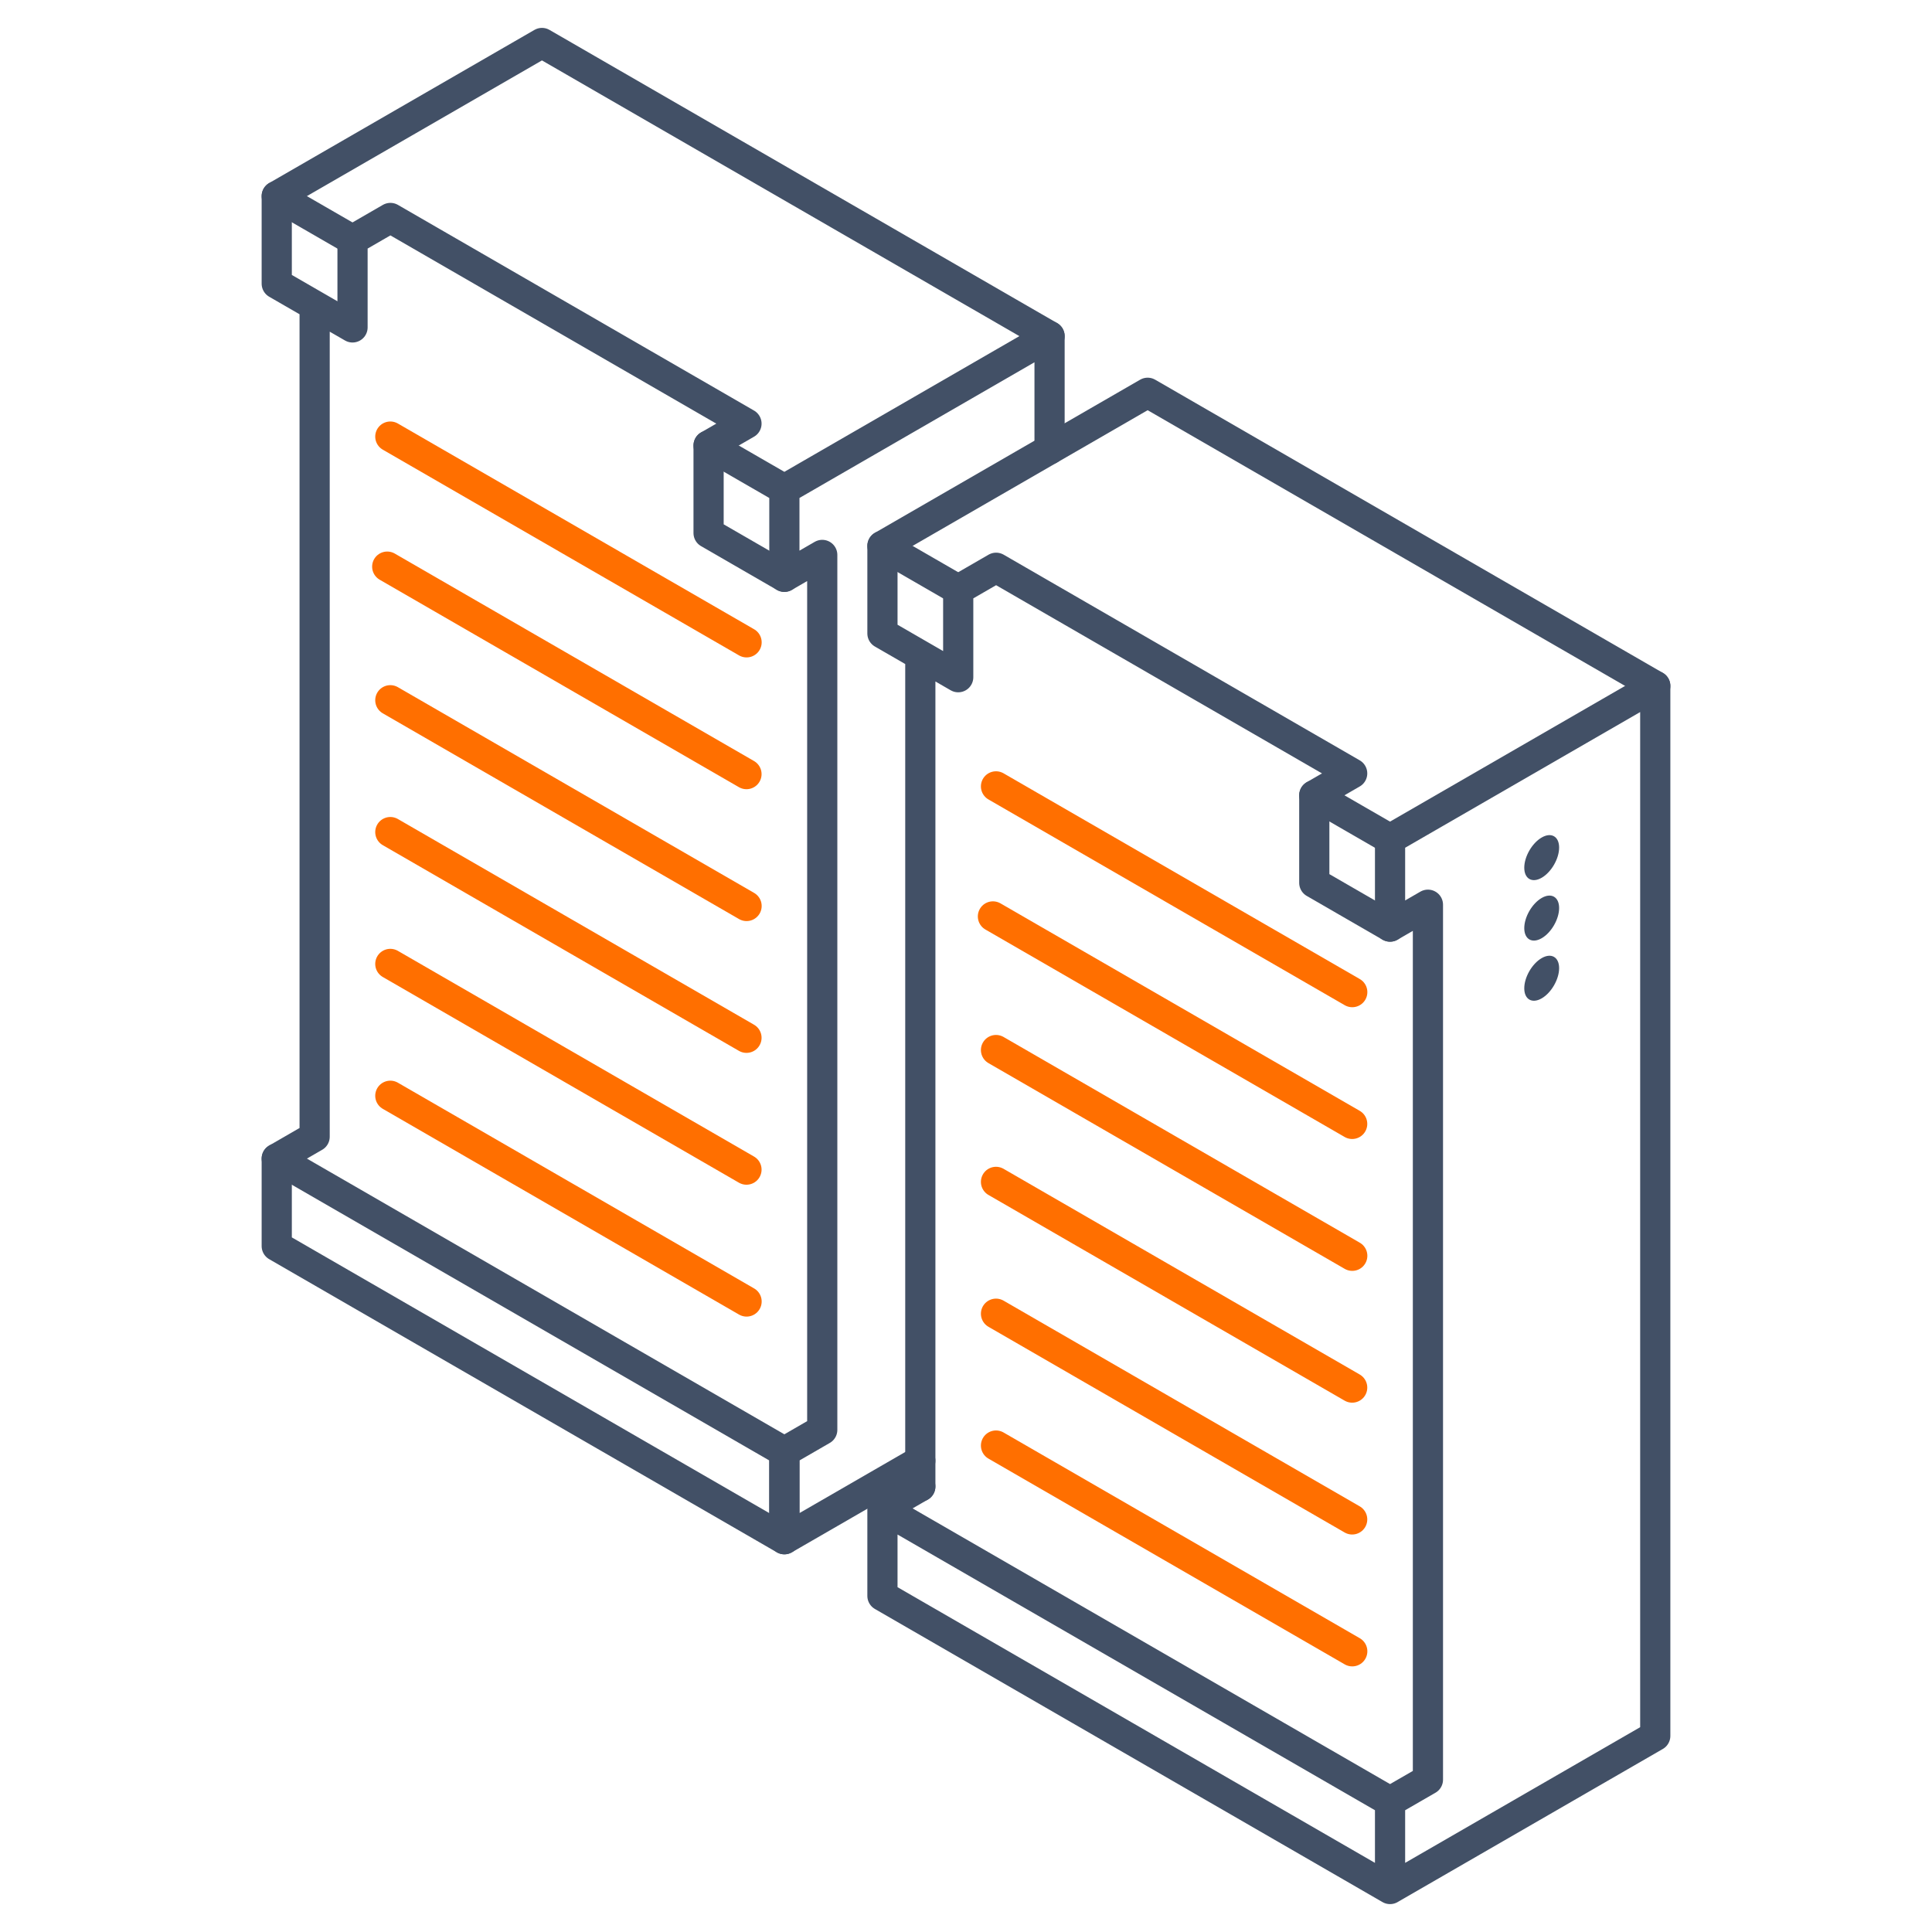
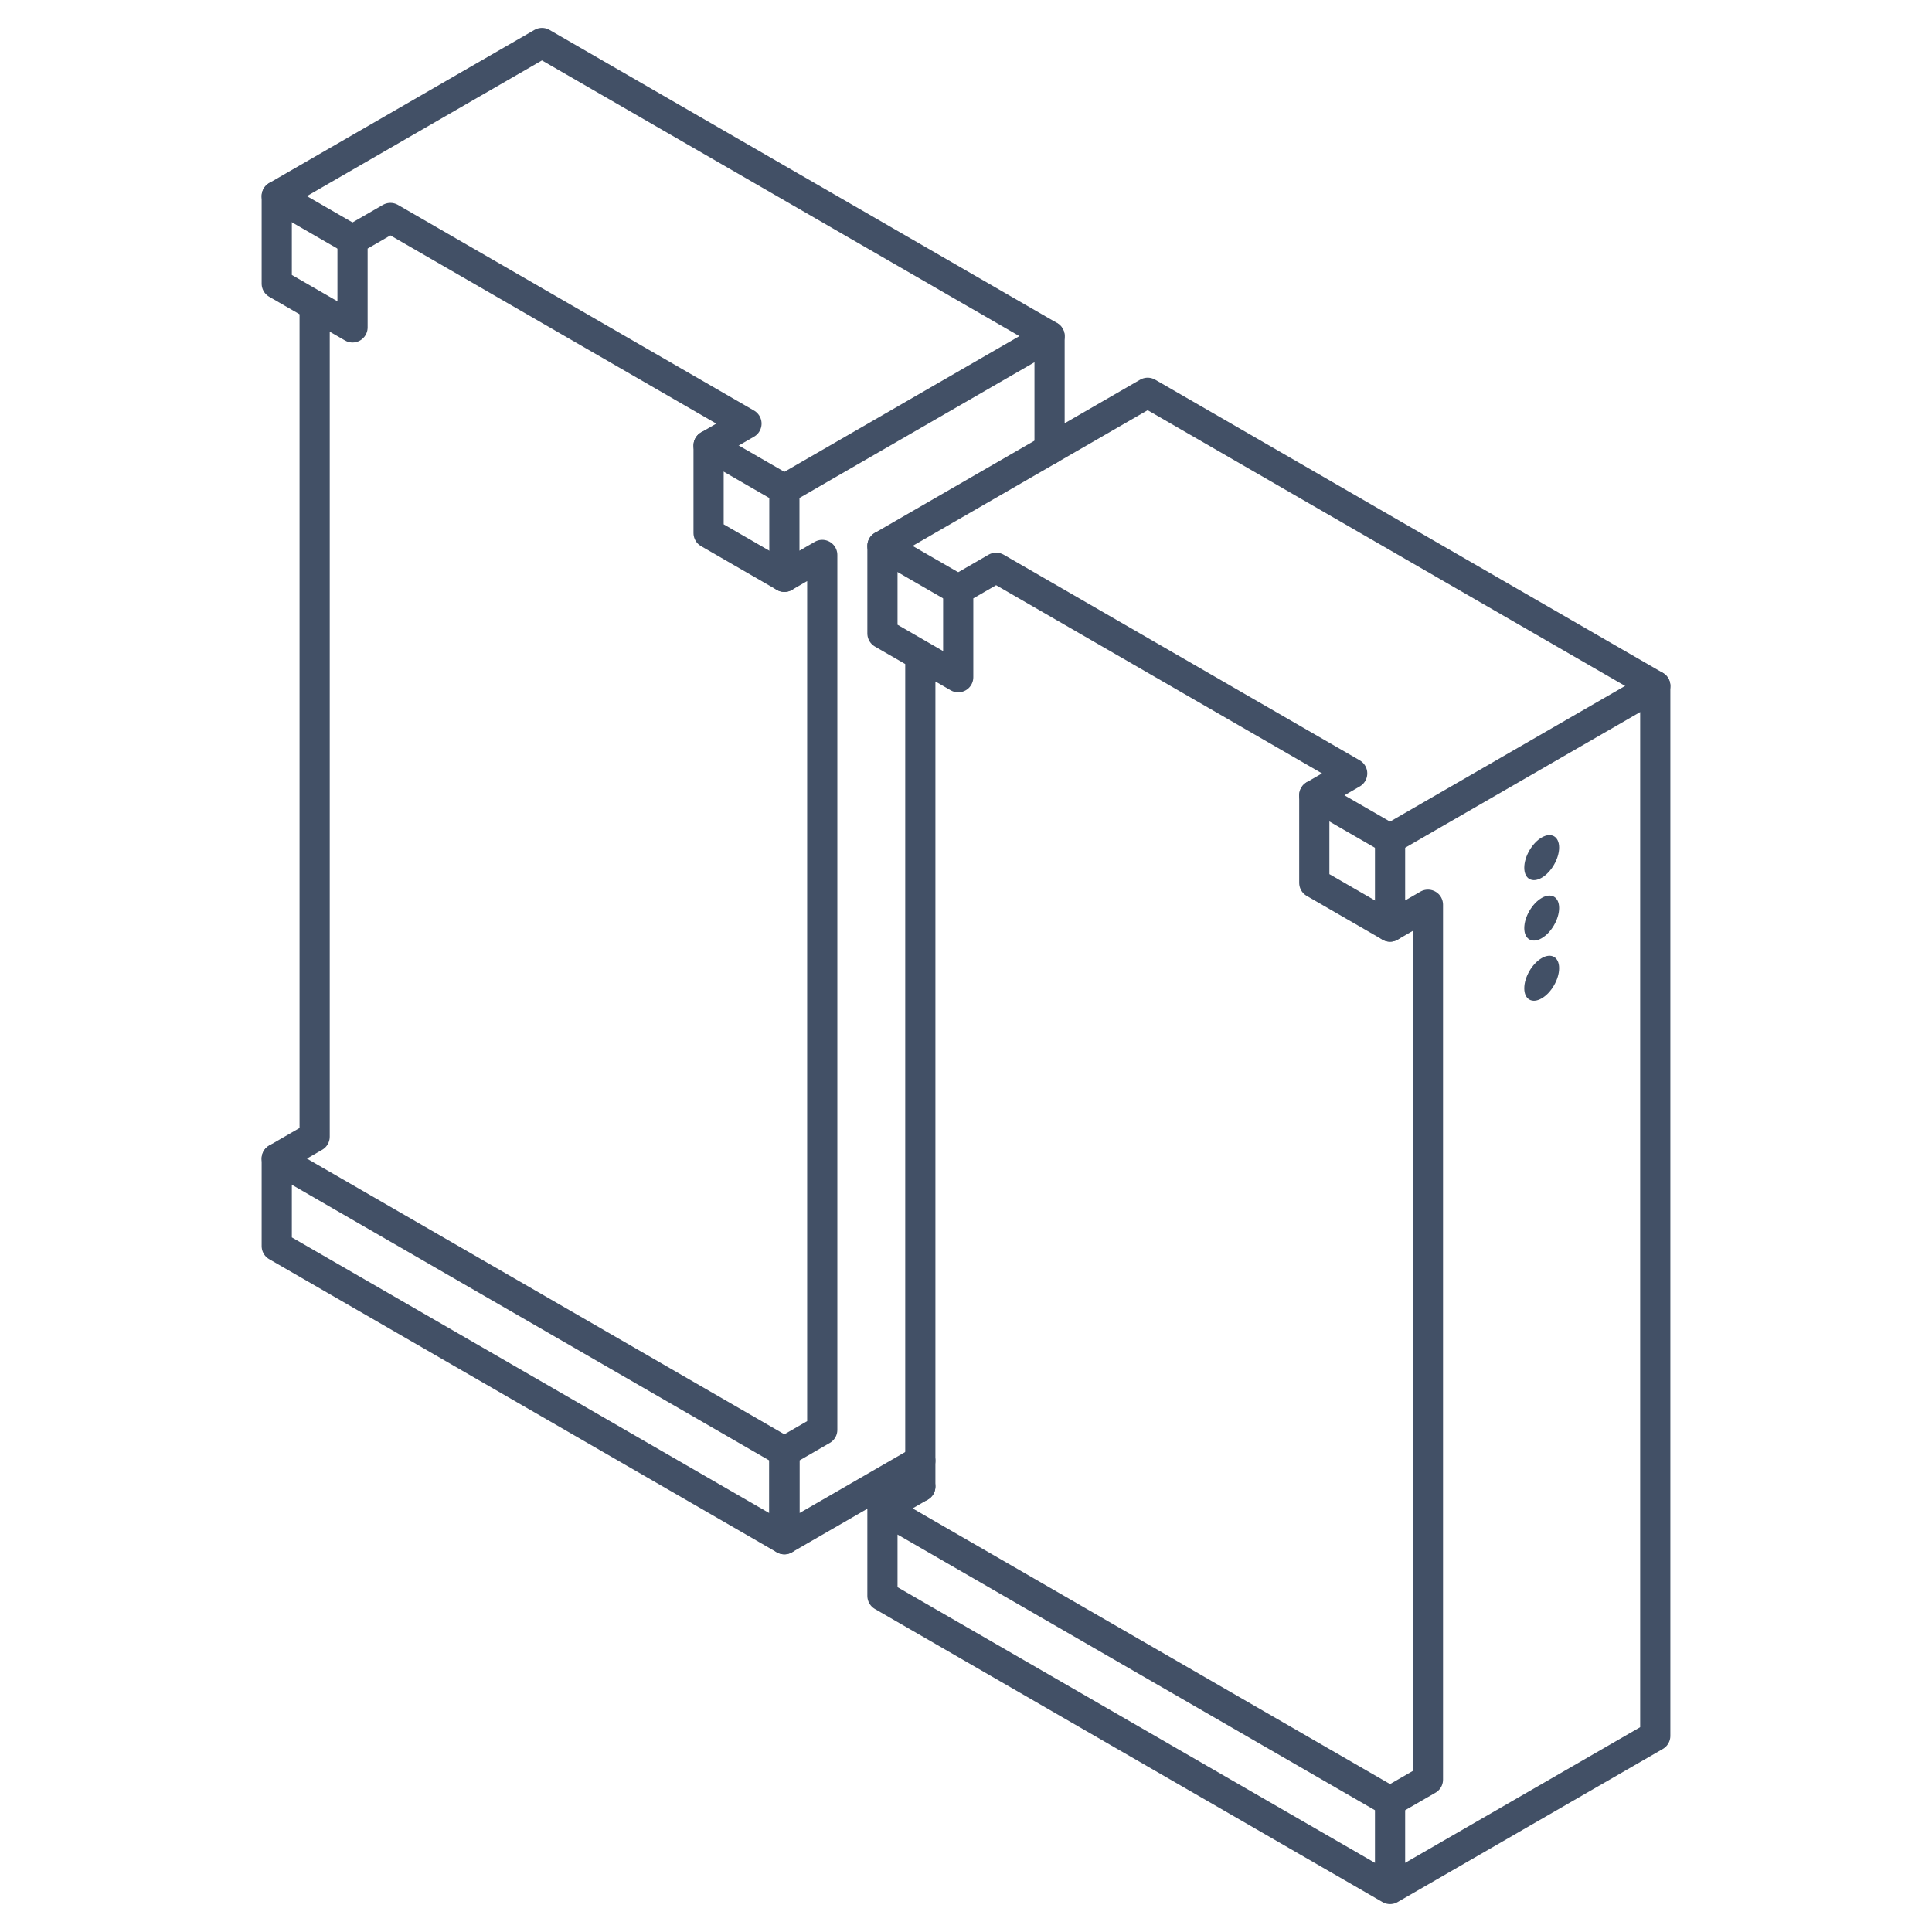
<svg xmlns="http://www.w3.org/2000/svg" height="96" viewBox="0 0 96 96" width="96">
  <g fill="none" fill-rule="evenodd">
-     <path d="m0 96h96v-96h-96z" fill="none" />
    <path d="m77.472 42.115c0 .552-.388 1.224-.866 1.5-.479.276-.866.052-.866-.5s.387-1.224.866-1.5c.478-.276.866-.052.866.5m0 3.004c0 .552-.388 1.224-.866 1.5-.479.276-.866.052-.866-.5s.387-1.224.866-1.5c.478-.276.866-.052.866.5m0 2.989c0 .552-.388 1.224-.866 1.5-.479.276-.866.052-.866-.5s.387-1.224.866-1.5c.478-.276.866-.052.866.5" fill="#425066" />
    <g stroke-linecap="round" stroke-linejoin="round" stroke-width="1.5">
      <path d="m45.73 73.864v-41.301m23.341 13.479-3.765-2.174v-4.351l1.883-1.087-17.693-10.218-1.883 1.087v4.351l-3.765-2.174v-4.351l13.178-7.608 25.224 14.566" stroke="#425066" />
      <path d="m43.848 74.951v4.348l25.223 14.565v-4.348l1.882-1.086v-43.475l-1.882 1.087v-4.351l13.178-7.608v52.173l-11.296 6.521-1.882 1.087v-4.348l-25.223-14.565 1.882-1.087" stroke="#425066" />
-       <path d="m67.189 55.846-17.851-10.309m17.855 3.761-17.702-10.223m-0 13.101 17.702 10.223m-17.702-3.672 17.698 10.221m-17.698-3.67 17.698 10.221m-17.698-3.67 17.702 10.223" stroke="#ff6f00" />
      <path d="m15.634 56.483v-41.301m23.341 13.479-3.766-2.174v-4.35l1.883-1.087-17.693-10.219-1.882 1.087v4.351l-3.766-2.174v-4.351l13.179-7.608 25.223 14.566m-6.423 55.881-4.872 2.813-1.883 1.087v-4.347l-25.224-14.566 1.883-1.087" stroke="#425066" />
      <path d="m13.751 57.57v4.348l25.224 14.566v-4.348l1.882-1.087v-43.475l-1.882 1.087v-4.35l13.177-7.609v5.628m-13.177 1.981-3.766-2.174m12.404 7.162-3.765-2.174m-26.331-15.206-3.766-2.174m51.555 29.773 3.765 2.174" stroke="#425066" />
-       <path d="m37.092 38.465-17.851-10.309m17.856 3.761-17.702-10.223m-0 13.101 17.702 10.223m-17.702-3.672 17.697 10.221m-17.697-3.67 17.697 10.221m-17.697-3.67 17.702 10.223" stroke="#ff6f00" />
    </g>
  </g>
</svg>